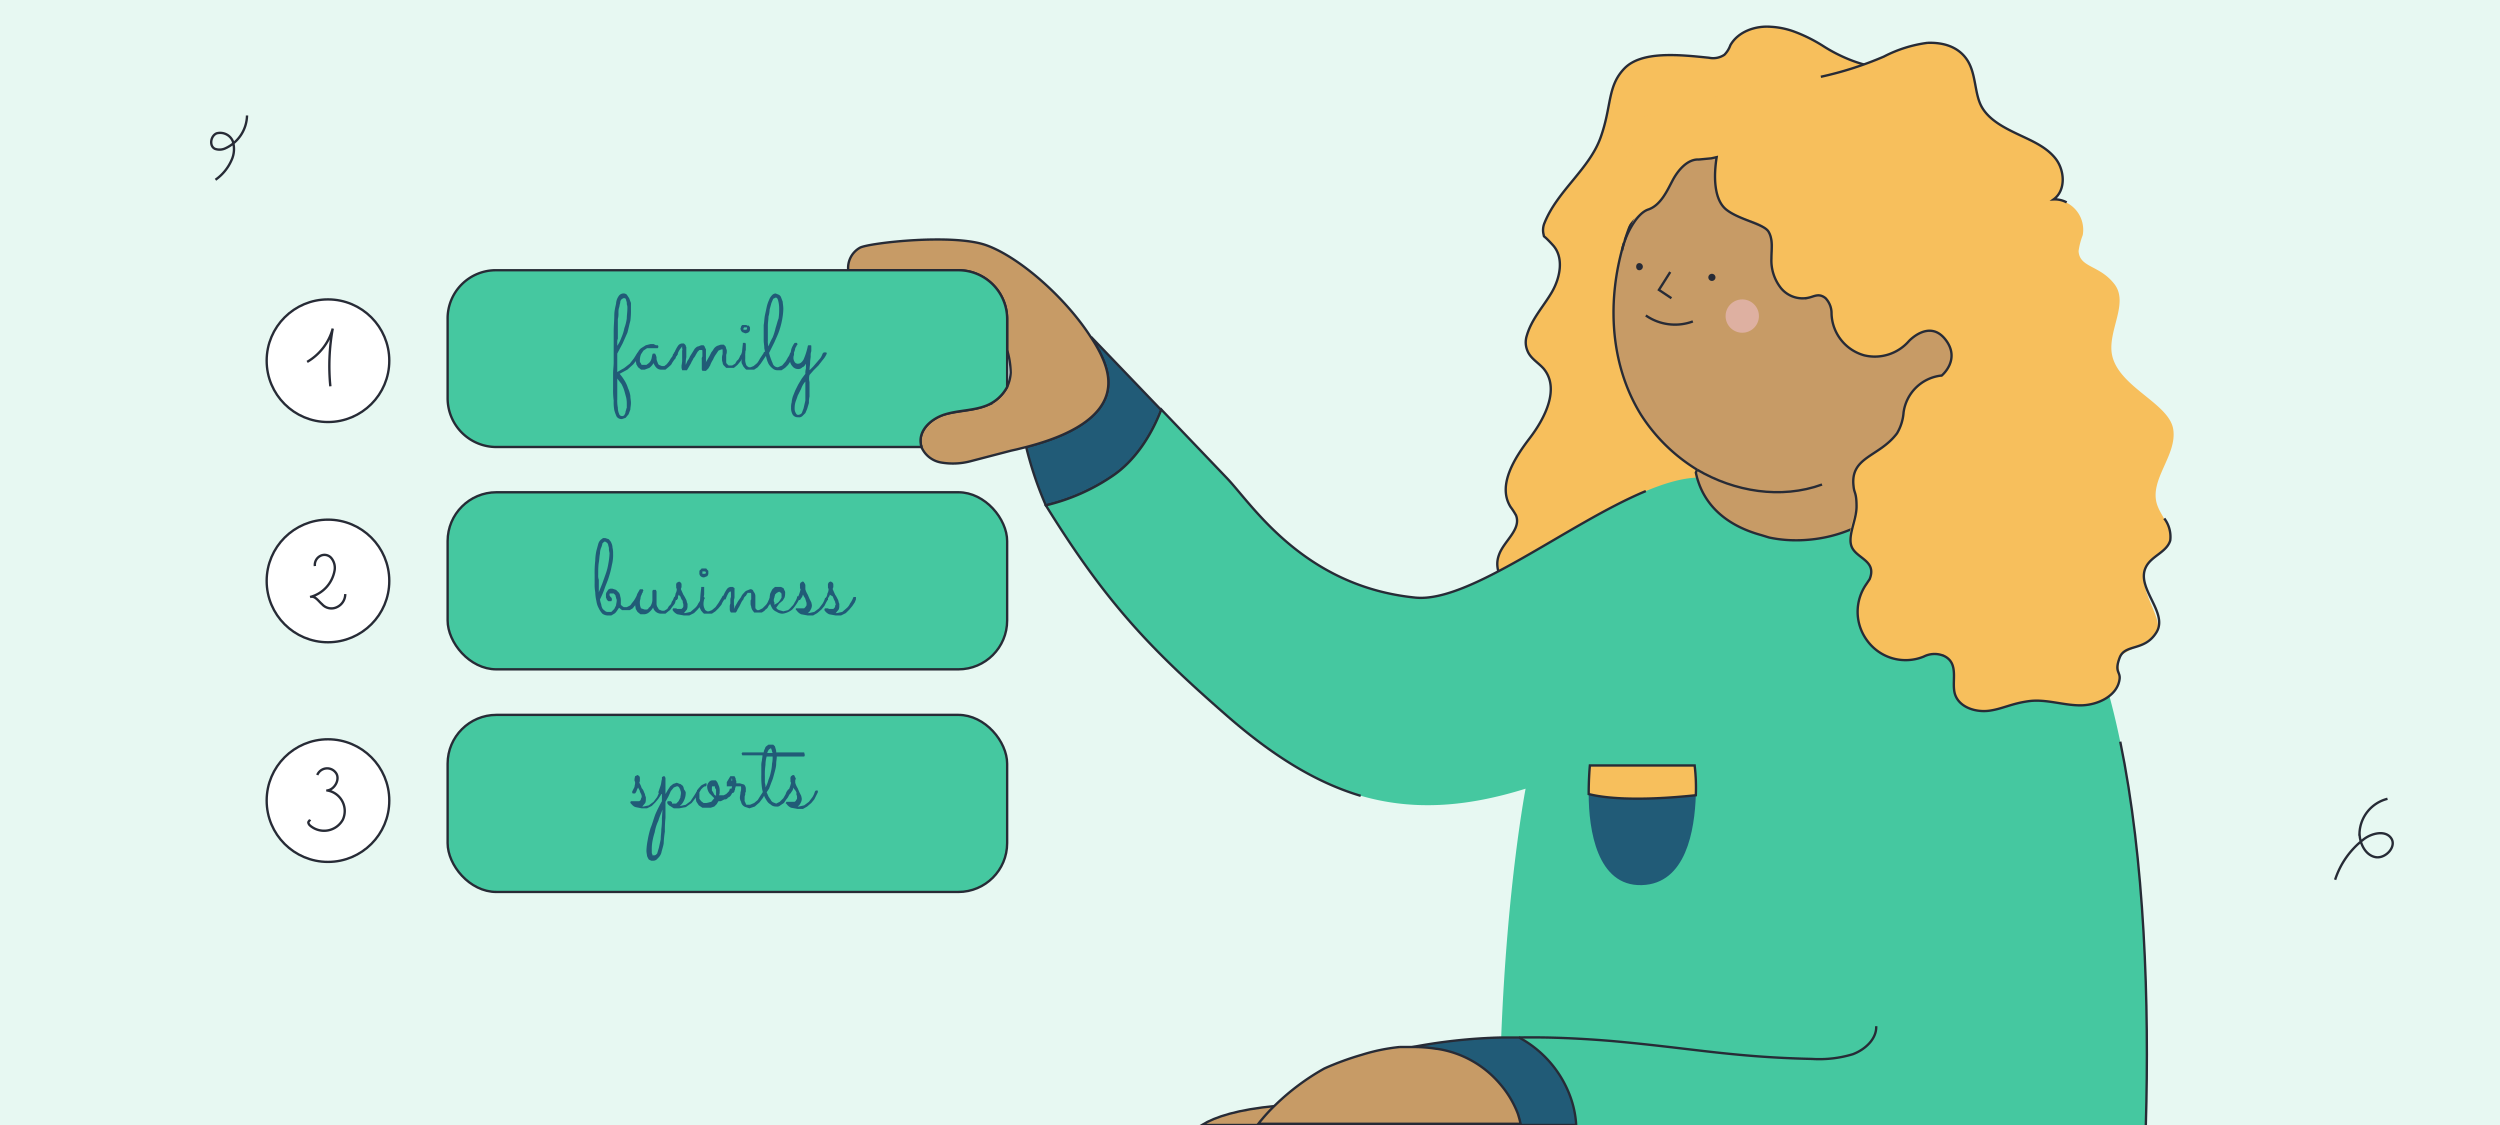
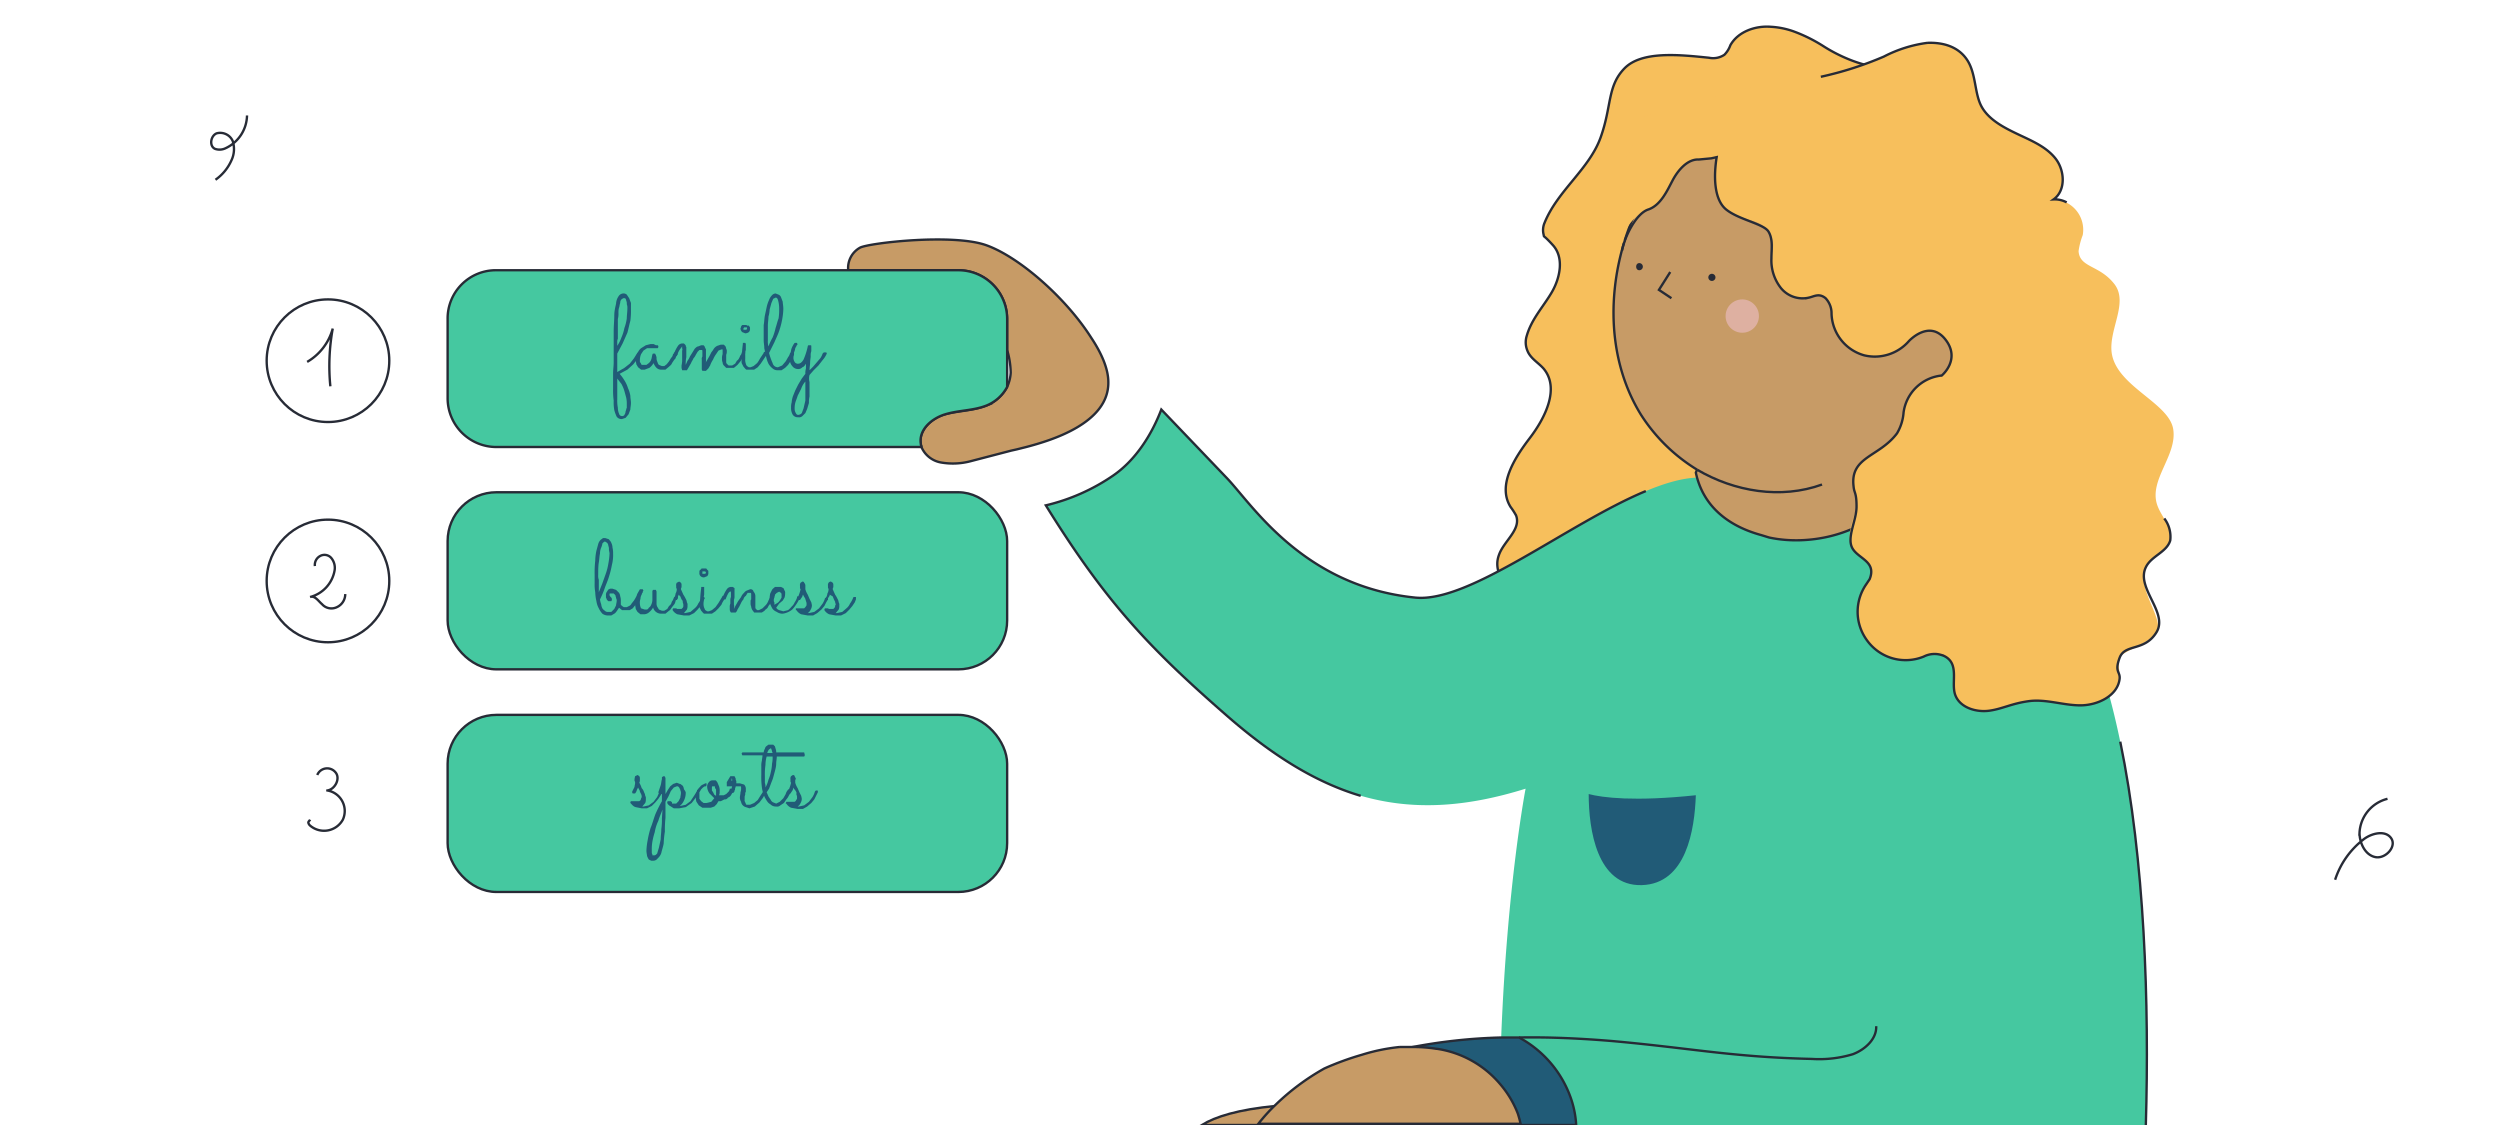
<svg xmlns="http://www.w3.org/2000/svg" data-name="Capa 1" id="Capa_1" viewBox="0 0 420 189">
  <defs>
    <style>.cls-1{fill:#e7f8f2;}.cls-2{fill:none;}.cls-11,.cls-12,.cls-2,.cls-3,.cls-4,.cls-5{stroke:#272b36;stroke-miterlimit:10;stroke-width:0.4px;}.cls-3,.cls-9{fill:#f7bf5c;}.cls-4{fill:#c79b66;}.cls-10,.cls-5{fill:#215b77;}.cls-11,.cls-6{fill:#45c8a0;}.cls-7{fill:#deb0a1;}.cls-8{fill:#272b36;}.cls-12{fill:#fff;}</style>
  </defs>
-   <rect class="cls-1" height="189" width="420" />
  <path class="cls-2" d="M392.3,147.8a14,14,0,0,1,4.8-6.8c1.3-1,3.6-1.6,4.6-.2s-.9,3.5-2.6,3.2-2.7-2.3-2.7-4.1a6.2,6.2,0,0,1,4.7-5.7" />
  <path class="cls-2" d="M41.5,19.4a6.2,6.2,0,0,1-3.6,5.5,2.3,2.3,0,0,1-1.8.1c-1-.5-.7-2.2.3-2.6a2.3,2.3,0,0,1,2.7,1.3,4.4,4.4,0,0,1-.2,3.2,7.9,7.9,0,0,1-2.7,3.3" />
  <path class="cls-3" d="M257.4,107.6c1-5.2-7.4-9.3-5.6-14.3.8-2.4,3.8-4.3,2.9-6.7a11,11,0,0,0-.9-1.4c-2.3-3.6.6-8.2,3.2-11.6s5.1-8.4,2.3-11.7c-.9-1-2.2-1.7-2.7-3a3.6,3.6,0,0,1-.1-2.5c.8-2.8,2.8-4.9,4.2-7.3s2.1-5.8.2-7.9-1.4-1.1-1.6-1.9a3.1,3.1,0,0,1,.2-1.9c2.2-5.4,7.5-9,9.4-14.3s1.1-8.6,4-11.6,9.3-2.3,14.2-1.8a3.4,3.4,0,0,0,2.6-.5,4.4,4.4,0,0,0,1-1.6c1.3-2.3,4.2-3.3,6.8-3.1a13.6,13.6,0,0,1,3.9.8,26,26,0,0,1,5,2.5c2.2,1.4,6.8,3.8,11.7,3.7,6.7-.2,27.1,70.8,27.1,70.8l-60.9,26.5Z" />
  <path class="cls-4" d="M157.3,55.7c-1.3.9-4.4,3.2-4.8,4.6s1.2,3,3,3,3.5-1.1,5.2-1.8,5.4-3,8.5-2.7l5.3.2-5.4-11.8-8.7,5Z" />
  <path class="cls-4" d="M168.3,56.4c-8.1-3.8-16.2,1.3-21.2,2.3a3.1,3.1,0,0,1-2.5-.2,2.8,2.8,0,0,1-.8-2.6c.5-3.4,6.2-6,11.5-7.2l5.6-3.2,10.6,6.3v3.8Z" />
-   <path class="cls-5" d="M187,79.9a33.7,33.7,0,0,1-11.3,5,59.5,59.5,0,0,1-3.3-9.8c4.2-1.1,13.9-4,13.8-10.9,0-2.2-1.1-4.8-2.9-7.5h.1l11.7,12.2C193.5,73,190.8,77.3,187,79.9Z" />
  <path class="cls-6" d="M255.5,189h105c.9-30.7-1.4-70.3-13.3-89.9C323.6,60,300.6,81.2,300.6,81.2l-13.8-.9c-12.7-1.5-37.2,21.2-49,20.1-19-1.9-27.6-15.9-31.8-20.2L195.1,68.8c-1.6,4.2-4.3,8.5-8.1,11.1a33.7,33.7,0,0,1-11.3,5c10.1,16.3,17.4,24,30.6,35.5,16.5,14.5,30.8,18.1,50,12.1,0,0-3.1,16-4.1,41.8-.1,2.5-.1,5.1-.2,7.8v.3c0,2.1-.1,4.3-.1,6.6h3.5" />
  <path class="cls-4" d="M186.2,64.2c.1,6.9-9.6,9.8-13.8,10.9l-1.6.4-.9.2L163,77.5a11.6,11.6,0,0,1-4.9.2,4.4,4.4,0,0,1-3.3-2.6c0-.2-.1-.3-.1-.5-.4-2.4,1.9-4.4,4.1-5s4.8-.6,7-1.5a6.8,6.8,0,0,0,3.4-3.1,6.5,6.5,0,0,0,.6-2.4,14.2,14.2,0,0,0-.6-3.8V53.6a8.2,8.2,0,0,0-8.3-8.2H142.5a3.9,3.9,0,0,1,2-3.8c1.6-.8,15.6-2.4,21.2-.4s13.4,8.9,17.6,15.5C185.1,59.4,186.2,62,186.2,64.2Z" />
  <path class="cls-2" d="M315.2,172.4c.1,2.1-1.8,3.9-3.9,4.7a19.5,19.5,0,0,1-6.9.8c-13.3-.3-20.2-1.8-33.5-3-4.8-.4-10.3-.7-15.7-.6" />
  <path class="cls-5" d="M255.5,189h9.3a16.5,16.5,0,0,0-1-4.8,18.5,18.5,0,0,0-8.6-9.9h-3a90.7,90.7,0,0,0-15.4,1.7l-1.8.4,2.4-.2a23.8,23.8,0,0,1,3.9.3h.1a16.7,16.7,0,0,1,10.6,5.9,16.9,16.9,0,0,1,3,5,9.4,9.4,0,0,1,.4,1.6" />
  <path class="cls-2" d="M274.7,35.2a5.3,5.3,0,0,1-2.5,1.6" />
  <path class="cls-2" d="M306.8,30a11.4,11.4,0,0,0,2.1-3.8" />
  <path class="cls-4" d="M315.7,85.4l-.3.9c-4.8,3.9-12.2,5.3-18.2,4l-1.3-.4c-5.5-1.5-9.8-4.8-11-10.5l.2-.5h0a29.3,29.3,0,0,1-9.4-9.2c-6.2-10-5.8-23.2-1-33.9v-.6a12.5,12.5,0,0,0,2.5-4.6c1.8-.4,2.9-5.1,4.7-6.7s2.2-.7,3.3-.7,2.4-.4,3.2-2.3c.9,2.4,2.9,3.2,4.8,1.9.4,4,3.3,5.6,5.5,3-.5,2.3.5,4.3,1.7,4.5s2.6-1,3.9-2.1c0,2,1.2,2.8,2.3,2.1s.6-.8.6-.5c.3,2.3,2.9,1.8,3.1,1.7-2,.6-2,4,0,4.5-.1.1-.1.3-.2.5a.3.3,0,0,1-.1.2,5.1,5.1,0,0,0-.3,1.7h0a8.2,8.2,0,0,0,.1,2.7h0a8.5,8.5,0,0,0,.9,2.2v.7c.4,2.7.7,5.3,1,8s4.3-3.2,6.2-3c-.5.7,2.6,5,3,5.7,13.9-12.4,10.9,10.5,10.9,10.6s-16.1,15.4-15.1,14.8c13.7-8.9-.4,2.5-.6,3.7A8.3,8.3,0,0,0,315.7,85.4Z" />
  <circle class="cls-7" cx="292.7" cy="53.1" r="2.8" />
  <path class="cls-2" d="M280.6,45.7l-1.9,3,2.1,1.4" />
  <path class="cls-8" d="M275.4,45.4a.6.6,0,0,0,0-1.2c-.7,0-.7,1.2,0,1.2Z" />
  <path class="cls-8" d="M287.6,47.2a.6.6,0,0,0,0-1.2.6.6,0,1,0,0,1.2Z" />
-   <path class="cls-2" d="M276.5,53a8.6,8.6,0,0,0,7.9,1" />
  <path class="cls-2" d="M285.1,78.9c6.3,3.7,14.1,5,21,2.5" />
  <path class="cls-4" d="M221.5,185.4l5,3.6H201.9c2.3-1.4,6.1-2.6,12.4-3.2Z" />
  <path class="cls-4" d="M255.5,189a18,18,0,0,0-.5-1.9,16.9,16.9,0,0,0-3-5,17.2,17.2,0,0,0-10.6-5.9h-.1a23.8,23.8,0,0,0-3.9-.3h-2.3a32.2,32.2,0,0,0-6.3,1.3,48.8,48.8,0,0,0-6.3,2.3,39.4,39.4,0,0,0-8.2,6.1h0a29.9,29.9,0,0,0-2.9,3.2h44" />
  <path class="cls-9" d="M326.2,63.1a7.4,7.4,0,0,0-6.4,6.2,8,8,0,0,1-1.1,3.5c-3,4-7.9,3.9-7.3,8.9.1,1.2.6,2.2.5,3.4s-2,4.9-.7,7,4,2.2,2.9,5.1a3.3,3.3,0,0,1-.6,1,8.1,8.1,0,0,0,.1,9.3,8,8,0,0,0,9.7,2.7,3.8,3.8,0,0,1,3.3,0c2.7,1.3,1.1,4.4,1.9,6.6s3.5,2.9,5.7,2.6,4.3-1.4,6.6-1.6,5.8.6,8.7.7,6.3-1.6,6.6-4.5c.1-1.2-.4-2.4,0-3.5s4.8-2.2,6.2-4.3-3.5-7.4-1.8-10.9c.9-1.9,3.5-2.5,4.1-4.5s-1.5-3.9-2.2-6c-1.4-4.2,3.4-8.3,2.7-12.7s-9.3-7.1-10.3-12.6c-.7-4,2.9-8.6.4-11.8s-5.8-2.7-6-5.5a11.9,11.9,0,0,1,.7-2.7,5.1,5.1,0,0,0-4.9-6c2.1-1.5,1.9-4.9.3-6.9s-4.1-3-6.4-4.1-4.8-2.4-6-4.6-.9-5.5-2.4-7.8-4.1-3-6.7-2.9a22.1,22.1,0,0,0-7.3,2.3A58,58,0,0,1,299.4,14c-8.7.7-23.2,5.7-23.2,5.7L269,36.4l4,4.2c.2.1-.1.4-.3.3s-.1-.4-.1-.7a7.2,7.2,0,0,1,4.3-5c2.1-.7,3.1-3,4.1-4.9s2.8-3.9,4.9-3.5l2.5-.4c-.5,3.1-.8,6.8,1.6,8.8s5.7,1.4,7.1,3.7.5,3,.5,4.5a7.5,7.5,0,0,0,1.6,5,4.7,4.7,0,0,0,4.7,1.6c.9-.2,1.7-.8,2.8.1a3.1,3.1,0,0,1,1,2.5,7.5,7.5,0,0,0,5.5,7.1,7.6,7.6,0,0,0,7.5-2.4s3.4-3.8,6.1-.3-.6,6.1-.6,6.1Z" />
  <path class="cls-2" d="M347.2,34a4.2,4.2,0,0,0-2.2-.5c2.1-1.5,1.9-4.9.3-6.9s-4.1-3-6.4-4.1-4.8-2.4-6-4.6-.9-5.5-2.4-7.8-4.1-3-6.7-2.9a22.1,22.1,0,0,0-7.3,2.3,57.8,57.8,0,0,1-10.6,3.4" />
  <path class="cls-2" d="M363.6,87.1a5.1,5.1,0,0,1,1,3.7c-.6,2-3.2,2.6-4.1,4.5-1.7,3.5,3.8,7.6,1.8,10.9s-5.3,1.9-6.2,4.3.1,2.3,0,3.5c-.3,2.9-3.7,4.5-6.6,4.5s-5.8-1.1-8.7-.7-4.4,1.3-6.6,1.6-4.9-.5-5.7-2.6.8-5.3-1.9-6.6a4,4,0,0,0-3.4.1,8,8,0,0,1-9.6-2.8,8.1,8.1,0,0,1-.1-9.3l.6-.9c1.2-3-1.9-3.4-2.9-5.2s.7-4.6.7-7-.4-2.2-.5-3.4c-.6-5,4.3-4.9,7.3-8.9a8,8,0,0,0,1.1-3.5,7.2,7.2,0,0,1,6.3-6.2h.1s3.3-2.7.6-6.1-6.1.3-6.1.3a7.6,7.6,0,0,1-7.5,2.4,7.5,7.5,0,0,1-5.5-7,3.7,3.7,0,0,0-1-2.6c-1.1-.9-1.9-.3-2.8-.1a4.7,4.7,0,0,1-4.7-1.6,7.5,7.5,0,0,1-1.6-5c0-1.5.3-3.2-.5-4.5s-5-2-7.1-3.7-2.1-5.7-1.6-8.8l-.9.2-2.1.2c-1.9-.1-3.5,1.8-4.4,3.5s-2,4.2-4.1,4.9-4,4.7-4.4,6.9" />
  <line class="cls-2" x1="255.5" x2="255.4" y1="189" y2="189" />
  <path class="cls-2" d="M276.5,82.5c-13,5.4-29.6,18.8-38.7,17.9-19-1.9-27.6-15.9-31.8-20.2L195.1,68.8c-1.6,4.2-4.3,8.5-8.1,11.1a33.7,33.7,0,0,1-11.3,5c10.1,16.3,17.4,24,30.6,35.5,7.7,6.7,14.9,11.1,22.3,13.3" />
  <path class="cls-2" d="M360.5,189c.6-20.4-.2-44.6-4.3-64.4" />
  <path class="cls-10" d="M284.9,133.6c-.2,5.8-1.6,14.9-9.1,15.1s-8.9-9.3-8.9-15.3C269.2,134,274.5,134.7,284.9,133.6Z" />
-   <path class="cls-3" d="M284.9,133.6c-10.4,1.1-15.7.4-18-.2,0-2.8.2-4.8.2-4.8h17.6A31.5,31.5,0,0,1,284.9,133.6Z" />
  <path class="cls-11" d="M169.2,53.6V65a6.8,6.8,0,0,1-3.4,3.1c-2.2.9-4.7.8-7,1.5s-4.5,2.6-4.1,5c0,.2.1.3.1.5H83.4a8.2,8.2,0,0,1-8.2-8.2V53.6a8.1,8.1,0,0,1,8.2-8.2h77.5A8.2,8.2,0,0,1,169.2,53.6Z" />
  <rect class="cls-11" height="29.75" rx="8.2" width="94" x="75.2" y="82.7" />
  <rect class="cls-11" height="29.75" rx="8.2" width="94" x="75.2" y="120.1" />
  <circle class="cls-12" cx="55.1" cy="60.6" r="10.3" />
  <circle class="cls-12" cx="55.1" cy="97.6" r="10.3" />
-   <circle class="cls-12" cx="55.1" cy="134.5" r="10.3" />
  <path class="cls-2" d="M51.6,60.8a9.3,9.3,0,0,0,4.3-5.6,34.9,34.9,0,0,0-.4,9.7" />
  <path class="cls-2" d="M52.9,95.1a1.7,1.7,0,0,1,.9-1.7,1.5,1.5,0,0,1,1.9.4,2.6,2.6,0,0,1,.5,2.1,5.6,5.6,0,0,1-4.1,4.4c.8-.3,1.4.7,2,1.2a2.1,2.1,0,0,0,2.5.5A2.4,2.4,0,0,0,58,99.8" />
  <path class="cls-2" d="M53.3,130.2a1.8,1.8,0,0,1,3.1-.4c.8,1-.1,2.8-1.4,3a3.5,3.5,0,0,1,2.6,4.9,3.6,3.6,0,0,1-5.5,1,.9.9,0,0,1-.3-.5c0-.2.2-.3.3-.5" />
  <path class="cls-10" d="M103.7,62.5l1.2-.7.9-.7.7-.9.5-.8c.1-.2.2-.2.3-.2h.2c.1.1.1.1.1.2h0a4.1,4.1,0,0,1-.5.9l-.7.9-1,.9-1.3.7a7.6,7.6,0,0,1,.8,1.1,5.2,5.2,0,0,1,.6,1.3,5,5,0,0,1,.4,1.3c0,.4.1.8.1,1.2s-.1.8-.1,1.1l-.3.8-.5.6-.6.2a1,1,0,0,1-.9-.4,6.6,6.6,0,0,1-.4-1.1,7.6,7.6,0,0,1-.1-1.6,12.7,12.7,0,0,1-.1-2V62.7c0-.6.1-1.2.1-1.8V55.7c0-1,.1-1.9.1-2.7s.2-1.5.3-2a2.4,2.4,0,0,1,.4-1.2,1,1,0,0,1,.8-.5.8.8,0,0,1,.6.2l.4.6.3.8v1a12.7,12.7,0,0,1-.1,2c-.2.7-.3,1.3-.5,2l-.8,1.8-.9,1.7v3.1Zm0,1.1v3.5a6.1,6.1,0,0,0,.1,1.4,2.5,2.5,0,0,0,.2,1,.5.5,0,0,0,.5.4.4.4,0,0,0,.4-.2,1.1,1.1,0,0,0,.2-.6c.1-.2.1-.4.2-.6v-.6a4.5,4.5,0,0,0-.1-1.1l-.3-1.1a6.1,6.1,0,0,0-.5-1.2Zm0-5.5a6.1,6.1,0,0,0,.7-1.4,7.5,7.5,0,0,0,.5-1.6,7.5,7.5,0,0,0,.4-1.6c0-.5.1-1.1.1-1.7a1.7,1.7,0,0,0-.1-.7,1.1,1.1,0,0,0-.1-.6.5.5,0,0,0-.2-.4h-.3l-.3.2a.8.8,0,0,0-.2.6c-.1.2-.1.5-.2.8s-.1.6-.1.9a3.4,3.4,0,0,1-.1,1v3.3a1.3,1.3,0,0,0-.1.6Z" />
  <path class="cls-10" d="M113.8,59.6l-.2.3c-.1.2-.1.4-.3.5l-.4.6c-.1.3-.3.4-.5.6l-.6.5h-.7a1.1,1.1,0,0,1-.8-.3,2.2,2.2,0,0,1-.5-.8,2.7,2.7,0,0,1-.7.8l-.8.3h-.6l-.5-.4-.3-.5c0-.2-.1-.4-.1-.6a2.1,2.1,0,0,1,.3-1.2,1.8,1.8,0,0,1,.6-.9l.8-.5.8-.2h.5l.4.2h.3a.3.3,0,0,1,.1.2.4.4,0,0,1-.1.3h-1.8l-.6.4-.4.6a2.9,2.9,0,0,0-.2.9v.4l.2.3a.2.2,0,0,0,.2.2h.7l.4-.3a1.3,1.3,0,0,0,.4-.6c.1-.2.1-.5.2-.8a.3.3,0,0,1,.1-.2h.2c.1,0,.2,0,.2.1s.1.1.1.2.1.2.1.4a1.3,1.3,0,0,0,.1.6c.1.2.1.4.3.6l.5.2h.4l.4-.3.4-.5.3-.5.3-.4a.5.5,0,0,1,.2-.4c0-.1,0-.1.1-.2h.4c.1.1.1.1.1.2Z" />
  <path class="cls-10" d="M115.2,61.3l.3-.7a2.5,2.5,0,0,0,.4-.7l.5-.8.3-.5c.2-.2.4-.4.6-.4l.5-.2h.4c.1.1.2.2.2.3l.2.4v1.8a.7.7,0,0,1-.1.5l.3-.5.4-.7.3-.6.3-.4a1.5,1.5,0,0,1,.7-.7l.6-.2h.5l.3.3c0,.1.1.2.1.4a.6.6,0,0,1,.1.4,1.3,1.3,0,0,1-.1.6v1.1c0,.2,0,.3.1.4s.1.1.2.2.1.1.3.1h.4l.5-.3.3-.5a1,1,0,0,0,.4-.5c.1-.1.1-.3.2-.4s.2-.3.2-.4.1-.1.1-.2h.4c.1.1.1.1.1.2h0c0,.1-.1.2-.1.3l-.3.5-.4.6-.5.6-.6.5H122l-.4-.4a.8.8,0,0,1-.2-.5,1.3,1.3,0,0,1-.1-.6,1.9,1.9,0,0,1,.1-.8V58.7h-.2l-.5.2-.4.6a4.1,4.1,0,0,0-.5.9,4.7,4.7,0,0,0-.5,1l-.3.5-.2.2-.2.2H118a.6.6,0,0,1-.1-.4V60.4a.7.7,0,0,1,.1-.5v-.8c0-.2,0-.3-.1-.3h-.4l-.3.3-.3.5a2.1,2.1,0,0,1-.4.6c-.1.3-.3.5-.4.8l-.4.7-.3.5h-.8c0-.1-.1-.3-.1-.4v-.4a5.6,5.6,0,0,0,.1-.7V58.9c.1-.2,0-.3,0-.4v-.3l-.3.4a3,3,0,0,0-.5,1c-.1.1-.1.2-.2.2h-.4a.3.3,0,0,1-.1-.2.1.1,0,0,1,.1-.1,6,6,0,0,1,.7-1.4.9.9,0,0,1,.7-.4h.3l.3.3a.4.4,0,0,0,.1.3V60A5.7,5.7,0,0,0,115.2,61.3Z" />
  <path class="cls-10" d="M126,55.2a.7.7,0,0,1-.2.6,1.1,1.1,0,0,1-.6.2l-.5-.2a.9.9,0,0,1-.3-.6c0-.1.1-.2.1-.3s.1-.2.2-.3h.5c.1,0,.3,0,.3.1h.3l.2.3Zm-1.4,5.1a22.9,22.9,0,0,1,.2-2.5v-.2h.4a.4.4,0,0,1,.1.3v.9a1.9,1.9,0,0,0-.1.8v.7a1.9,1.9,0,0,0,.1.8.8.8,0,0,0,.2.4l.3.2h.3l.5-.2.6-.5a5.6,5.6,0,0,0,.5-.8l.6-.9c0-.1,0-.1.1-.2h.4c.1,0,.1.1.1.2v.2l-.3.4-.4.6-.4.6-.5.6-.6.4h-1.3c-.2-.1-.3-.3-.5-.5l-.3-.6A2.8,2.8,0,0,1,124.6,60.3Zm.9-5.1V55H125c0,.1-.1.1-.1.2v.2h.5Z" />
  <path class="cls-10" d="M133.3,59.7l-.2.4-.3.6-.4.6-.5.5-.6.4h-.6a1.2,1.2,0,0,1-.9-.3,2.7,2.7,0,0,1-.7-.8,5.6,5.6,0,0,1-.4-1.2l-.3-1.4c0-.5-.1-.9-.1-1.3V54.6c.1-.5.1-1.1.2-1.6l.3-1.4a5.6,5.6,0,0,1,.4-1.2,2.2,2.2,0,0,1,.5-.8.9.9,0,0,1,.6-.3l.5.2a.8.8,0,0,1,.4.4l.3.8c0,.3.1.7.1,1.2a11,11,0,0,1-.2,1.8,13.3,13.3,0,0,1-.5,1.9c-.2.6-.5,1.2-.8,1.9l-.9,1.8a10.7,10.7,0,0,0,.6,1.7.9.9,0,0,0,.9.7l.7-.3.6-.7.4-.7a1.5,1.5,0,0,0,.3-.6l.2-.2h.4a.3.3,0,0,1,.1.2C133.4,59.6,133.4,59.6,133.3,59.7ZM129,56.1v1.1a3.1,3.1,0,0,0,.1,1,10.1,10.1,0,0,1,.7-1.5,9.8,9.8,0,0,0,.5-1.6c.2-.6.3-1.1.5-1.6a9.2,9.2,0,0,0,.1-1.6,4.9,4.9,0,0,0-.2-1.5c-.1-.3-.2-.4-.4-.4l-.4.2-.3.7-.3,1.1a5,5,0,0,1-.2,1.2c0,.5-.1,1-.1,1.5Z" />
  <path class="cls-10" d="M136,62.2l.6-.6.6-.7.6-.7a3,3,0,0,0,.4-.8l.2-.2h.4a.3.3,0,0,1,.1.2h0a4.1,4.1,0,0,1-.7,1.1l-.7.9-.8.8-.7.8a2.4,2.4,0,0,0,0,1.2v2.4a4.5,4.5,0,0,0-.1,1.1l-.3,1-.3.7-.5.5a.8.8,0,0,1-.7.2,1,1,0,0,1-.9-.4,2.1,2.1,0,0,1-.3-1.2,2.8,2.8,0,0,1,.1-.9,4.4,4.4,0,0,1,.2-1l.4-1,.5-1,.6-1,.6-.8a2.8,2.8,0,0,1,.1-.9v-.8c-.2.3-.3.5-.6.6a.9.9,0,0,1-.7.3,1.2,1.2,0,0,1-1-.5,1.6,1.6,0,0,1-.4-1.2,3.1,3.1,0,0,1,.1-1c.1-.3.1-.6.2-.8a3.3,3.3,0,0,1,.3-.6.1.1,0,0,1,.1-.1.2.2,0,0,1,.2-.2h.3c0,.1.1.2.1.3h-.1a.3.3,0,0,1-.1.2c0,.1-.1.2-.2.4a2.5,2.5,0,0,1-.2.7c0,.3-.1.6-.1.9a1.2,1.2,0,0,0,.2.7.6.6,0,0,0,.6.3c.3,0,.6-.2.9-.7a11.5,11.5,0,0,0,.7-2.2.3.3,0,0,1,.1-.2h.4c.1,0,.1.1.1.2V59a1.9,1.9,0,0,0-.1.8c0,.3-.1.7-.1,1.1S136,61.7,136,62.2Zm-.7,1.9a3.5,3.5,0,0,0-.7,1.2l-.6,1.2c-.1.4-.3.8-.4,1.2s-.1.7-.1,1a1.4,1.4,0,0,0,.2.7c.1.2.2.3.4.3a.9.9,0,0,0,.6-.3l.3-.8.3-1.3V64.1Z" />
  <path class="cls-10" d="M107.4,100.7a.3.3,0,0,0-.1.2l-.2.4-.4.4-.4.5-.5.3h-1.3l-.5-.4-.4.6c-.1.1-.2.3-.4.4l-.5.3h-.6a1.6,1.6,0,0,1-.9-.3,3.5,3.5,0,0,1-.6-.9,3.4,3.4,0,0,1-.4-1.2,7.7,7.7,0,0,1-.2-1.5,7.6,7.6,0,0,1-.1-1.5V96.6a17.7,17.7,0,0,1,.1-2.4,8.8,8.8,0,0,1,.2-1.7l.3-1.1a1.6,1.6,0,0,1,.4-.7l.4-.3h.4l.6.2c.1.2.3.3.4.6a1.9,1.9,0,0,1,.2.8A3.7,3.7,0,0,1,103,93a6.5,6.5,0,0,1-.2,1.9,14.6,14.6,0,0,1-.5,2c-.2.7-.5,1.3-.7,1.9s-.5,1.3-.8,1.9a3.1,3.1,0,0,0,.2.8,1.9,1.9,0,0,0,.2.7c.1.2.3.3.4.4a.7.7,0,0,0,.6.2h.5l.5-.5.3-.6c0-.2.1-.5.1-.7a.7.7,0,0,0-.1-.5c0-.2-.1-.3-.1-.5l-.3-.3h-.6a.1.1,0,0,0-.1.1v.2h0c0,.1.1.1.1.2l.2.2a.5.5,0,0,1,0,.6h-.5l-.2-.2c-.1-.1-.1-.3-.2-.4V100a.9.9,0,0,1,.1-.5l.2-.3c.1-.2.2-.2.4-.3h.4l.6.2.5.5a1.4,1.4,0,0,1,.2.6,2.2,2.2,0,0,1,.1.8v.6l.2.2.3.2h.5l.4-.2a.8.8,0,0,0,.4-.4l.4-.5.3-.5c0-.1.1-.1.1-.2h.4v.4Zm-6.8-1.2.6-1.5.6-1.7a9.4,9.4,0,0,0,.4-1.6,11.1,11.1,0,0,0,.2-1.7c0-.2-.1-.5-.1-.7a1.3,1.3,0,0,0-.1-.6.8.8,0,0,0-.2-.5l-.3-.2h-.2l-.3.3a2.5,2.5,0,0,1-.2.7,2.5,2.5,0,0,0-.2,1c-.1.4-.1.9-.2,1.5s-.1,1.3-.1,2.1a1.9,1.9,0,0,0,.1.8v2Z" />
  <path class="cls-10" d="M109.7,102.1a2.7,2.7,0,0,1-.7.8,1.3,1.3,0,0,1-.8.3h-.6l-.5-.4-.3-.5c0-.2-.1-.5-.1-.7a3.6,3.6,0,0,1,.2-1.1,1.9,1.9,0,0,1,.2-.8l.4-.7h.5c0,.1.1.2.1.3H108v.2a.8.8,0,0,0-.2.4,1.4,1.4,0,0,0-.2.7,1.9,1.9,0,0,0-.1.8,1.9,1.9,0,0,0,.2.8l.6.2h.3c.2,0,.3-.1.4-.3a1,1,0,0,0,.4-.5,1.9,1.9,0,0,0,.2-.8V99.3c0-.1.1-.1.1-.2h.5c0,.1.1.2.1.3v1.9a1.3,1.3,0,0,0,.1.6l.3.5.5.2h.4l.5-.3.3-.5a1,1,0,0,0,.4-.5.8.8,0,0,1,.2-.4l.2-.4c0-.1,0-.1.1-.2h.4v.4l-.2.2a1.4,1.4,0,0,1-.2.6l-.4.5c-.2.3-.3.5-.5.6l-.6.5h-.7a1.4,1.4,0,0,1-1.4-1.1Z" />
  <path class="cls-10" d="M114,99.9a.5.5,0,0,1-.1.3v.3l-.2.3h-.5v-.3h0a1.6,1.6,0,0,0,.3-.8,1.4,1.4,0,0,0,.2-.7c0-.1-.1-.2-.1-.3v-.3a.7.7,0,0,1,.1-.5l.4-.2.3.2a.6.6,0,0,1,.1.4v.3c0,.1-.1.2-.1.4l.4.9a4.3,4.3,0,0,1,.4.7,1.4,1.4,0,0,1,.2.6.7.7,0,0,1,.1.5,1.5,1.5,0,0,1-.1.7l-.5.6h.2l.9-.2.7-.6a2.1,2.1,0,0,0,.6-.8,4.1,4.1,0,0,0,.5-.9c.1-.1.1-.2.2-.2h.3c0,.1.1.1.1.2s-.1.1-.1.2l-.2.5-.4.6-.5.6-.6.6-.8.4h-.9l-1.1-.2a1.8,1.8,0,0,1-.8-.7h0a.4.4,0,0,1,.1-.3h.5a.1.1,0,0,1,.1.1h.8l.2-.2a.4.4,0,0,0,.1-.3v-.2c0-.2-.1-.3-.1-.5s-.1-.3-.2-.4l-.2-.5Z" />
  <path class="cls-10" d="M119,96.2a.7.7,0,0,1-.2.6l-.5.2a.8.8,0,0,1-.6-.2.7.7,0,0,1-.2-.6v-.3c.1-.1.1-.2.2-.2s.1-.2.2-.2h.7c.1,0,.1.1.2.2s.1.1.2.2Zm-1.4,5.2a22.8,22.8,0,0,1,.2-2.6v-.2h.5v1.2c0,.2-.1.5-.1.8v.7a1.9,1.9,0,0,0,.1.8c.1.2.1.3.2.4l.3.2h.3l.5-.2.6-.5.5-.7.6-1c0-.1.1-.1.1-.2h.4v.4l-.3.5a3.3,3.3,0,0,0-.3.6l-.5.6-.5.5-.6.4h-1.3c-.2-.1-.3-.3-.5-.5l-.3-.6C117.7,101.9,117.6,101.6,117.6,101.4Zm1-5.2c0-.1-.1-.1-.1-.2H118v.4h.5Z" />
  <path class="cls-10" d="M123.3,102.3l.3-.6.4-.7.5-.7a1.8,1.8,0,0,1,.5-.7,1,1,0,0,1,.5-.4l.5-.2a.5.5,0,0,1,.6.4,1.1,1.1,0,0,1,.3.8v1.7c0,.2,0,.3.1.4s.1.1.2.2h.3l.6-.3.6-.6a2.5,2.5,0,0,0,.4-.7l.3-.6.2-.2h.4v.4c-.1,0-.1.1-.2.2s-.1.4-.3.5a2.1,2.1,0,0,1-.4.6,1,1,0,0,1-.5.6c-.1.2-.3.3-.6.5h-1.3l-.3-.4a1.4,1.4,0,0,1-.2-.6,1.3,1.3,0,0,1-.1-.6v-.3a.4.4,0,0,1,.1-.3v-.7c0-.2,0-.4-.1-.4h-.5l-.3.5a.9.9,0,0,0-.4.6,2.1,2.1,0,0,0-.4.6l-.3.6-.3.5a1.1,1.1,0,0,1-.3.5h-.8a.8.8,0,0,1-.2-.5V102a1.3,1.3,0,0,1,.1-.6v-.5a1.3,1.3,0,0,1,.1-.6v-.8a.3.3,0,0,1-.1-.2l-.3.3a6.1,6.1,0,0,0-.5,1.1h-.6v-.3h.1a6,6,0,0,1,.7-1.4.9.9,0,0,1,.7-.4h.3l.3.2v1.3a1.7,1.7,0,0,1-.1.7v.8C123.4,101.9,123.3,102.1,123.3,102.3Z" />
  <path class="cls-10" d="M130.4,102.1a1,1,0,0,0,.5.4l.7.2.8-.2a3.4,3.4,0,0,0,.6-.6,1.8,1.8,0,0,0,.5-.7,3,3,0,0,0,.4-.8v-.2h.5c0,.1.1.1.1.2h-.1a7.7,7.7,0,0,1-1.3,2,3.3,3.3,0,0,1-1.6.7,1.7,1.7,0,0,1-1-.3,1.8,1.8,0,0,1-.7-.5,5.9,5.9,0,0,1-.4-.8,4.1,4.1,0,0,1,0-1.8l.3-.6c.1-.2.3-.3.5-.5h1l.4.2c.1.1.1.2.2.4a.7.7,0,0,1,.1.5,2,2,0,0,1-.1.7l-.3.5-.6.5Zm-.3-.5.5-.3c.2-.1.3-.3.4-.4l.3-.5V100c0-.2,0-.3-.1-.4l-.3-.2-.4.2-.3.3c0,.2-.1.3-.1.5a.9.9,0,0,0-.1.5.4.4,0,0,0,.1.3Z" />
  <path class="cls-10" d="M134.9,99.9a1,1,0,0,0-.1.3l-.2.3-.2.3H134a.4.4,0,0,1-.1-.3h.1l.3-.8a6.4,6.4,0,0,0,.2-.7.4.4,0,0,1-.1-.3v-.3a.7.7,0,0,1,.1-.5l.3-.2c.2,0,.3.1.3.2a.8.8,0,0,1,.2.4v.7a3.6,3.6,0,0,0,.4.9l.3.7.3.6a4.3,4.3,0,0,1,.1.5,1.4,1.4,0,0,1-.2.7,1.3,1.3,0,0,1-.5.6h.2l.9-.2.8-.6.6-.8a3.6,3.6,0,0,0,.4-.9l.3-.2h.2v.4l-.3.5-.3.6-.5.6-.7.6-.7.4h-.9l-1.1-.2a1.8,1.8,0,0,1-.8-.7h-.1v-.3h1.4l.2-.2.2-.3v-.2a.9.9,0,0,0-.1-.5c0-.1-.1-.3-.1-.4l-.3-.5C135,100.2,135,100,134.9,99.9Z" />
  <path class="cls-10" d="M139.4,99.9a.5.5,0,0,1-.1.3l-.2.3v.3h-.5v-.3h.1a1.6,1.6,0,0,0,.3-.8,1.4,1.4,0,0,0,.2-.7c0-.1-.1-.2-.1-.3v-.3a.7.7,0,0,1,.1-.5.5.5,0,0,1,.4-.2l.3.2a.6.6,0,0,1,.1.4v.3c0,.1-.1.2-.1.4l.4.9a4.3,4.3,0,0,1,.4.7,1.4,1.4,0,0,1,.2.6.7.7,0,0,1,.1.5,1.5,1.5,0,0,1-.1.7l-.5.6h.2l.9-.2.7-.6a2.1,2.1,0,0,0,.6-.8,4.1,4.1,0,0,0,.5-.9.2.2,0,0,1,.2-.2h.3v.4l-.2.5-.4.6-.5.6-.6.6-.8.4h-.9l-1.1-.2a1.8,1.8,0,0,1-.8-.7h0a.4.4,0,0,1,.1-.3h.5a.1.1,0,0,1,.1.1h.8l.2-.2a.4.4,0,0,0,.1-.3.3.3,0,0,1,.1-.2c0-.2-.1-.3-.1-.5l-.2-.4-.2-.5Z" />
  <path class="cls-10" d="M107.2,132.3l-.2.4c0,.1-.1.2-.1.3l-.2.3h-.4a.4.4,0,0,1-.1-.3h0l.4-.8c0-.2.1-.4.1-.7a.4.4,0,0,0-.1-.3v-.3a4.3,4.3,0,0,1,.1-.5l.4-.2.3.2a.6.6,0,0,1,.1.4v.3a.8.8,0,0,1-.1.4,3.6,3.6,0,0,1,.4.9,1.6,1.6,0,0,1,.4.7,1.4,1.4,0,0,1,.2.6.7.7,0,0,1,.1.5,1.5,1.5,0,0,1-.1.7l-.5.6h.2l.9-.2.8-.6.6-.8.4-.9c.1-.2.1-.2.3-.2h.2v.2h-.1a1.4,1.4,0,0,1-.2.6l-.4.6-.5.6-.6.6-.8.4h-.9l-1-.2c-.4-.1-.6-.4-.9-.7h0a.4.4,0,0,1,.1-.3h1.4c.1-.1.2-.1.2-.2a.4.4,0,0,0,.1-.3.3.3,0,0,0,.1-.2.9.9,0,0,0-.1-.5l-.2-.4c0-.2-.1-.3-.2-.5A.8.8,0,0,1,107.2,132.3Z" />
  <path class="cls-10" d="M115.2,133.1a2.9,2.9,0,0,1-.3,1.4,2.2,2.2,0,0,1-.7.9h.1l.9-.2.8-.6.6-.9.5-.8v-.2h.4v.2h0l-.6,1.1-.7.9-1,.7-1.1.2h-.9l-.8-.5-.2-.2V135h-.1v-.2c0-.1,0-.1.1-.2h.5l.2.2v.2h.7l.4-.4.3-.6c0-.2.1-.5.1-.8s-.1-.3-.1-.5l-.2-.4-.2-.2h-.2l-.5.2-.5.6-.4.9-.5.9v2.7a18.5,18.5,0,0,0-.1,2.3,16.8,16.8,0,0,0-.2,2c-.1.6-.3,1.1-.4,1.6a2,2,0,0,1-.6.9.9.9,0,0,1-.8.4h-.3l-.4-.2a3.3,3.3,0,0,1-.3-.6c0-.2-.1-.5-.1-.9a11.1,11.1,0,0,1,.2-1.7,16,16,0,0,1,.5-2.1c.3-.7.5-1.5.8-2.3a22.6,22.6,0,0,1,1.1-2.2v-1.2h-.3c-.1,0-.2,0-.2-.1s-.1-.1-.1-.2h0l.3-.9a3.1,3.1,0,0,0,.2-.8,4.3,4.3,0,0,1,.1-.5v-.2c0-.1,0-.2.1-.2s.1-.1.2-.1.2,0,.2.1.1.1.1.2v2.7l.4-.7.4-.6.5-.4.6-.2.5.2c.2,0,.3.2.5.3a1.4,1.4,0,0,1,.2.6A1.7,1.7,0,0,1,115.2,133.1Zm-3.9,2.9c-.2.6-.5,1.2-.7,1.9a7,7,0,0,0-.6,1.9,12.4,12.4,0,0,0-.4,1.6,7.6,7.6,0,0,0-.1,1.4v.3c0,.2,0,.3.1.4v.2h.3c.2,0,.3-.1.5-.3l.3-1,.3-1.4c0-.6.1-1.1.1-1.7a10.9,10.9,0,0,0,.1-1.8Z" />
  <path class="cls-10" d="M121.1,134.6h-.4l-.3.5-.4.4-.6.2H118l-.6-.4-.4-.6a2.5,2.5,0,0,1-.1-.8,3,3,0,0,1,.2-1,1.8,1.8,0,0,1,.5-.7,1,1,0,0,1,.5-.4l.4-.2h.2v.2a.4.4,0,0,1-.1.3h-.2l-.3.2-.3.3-.3.5v1.1l.3.4.4.3h.5l.8-.2.5-.6-.8-.8a2.1,2.1,0,0,1-.4-1.1,1.1,1.1,0,0,1,.3-.8.7.7,0,0,1,.6-.3h.5c.1,0,.2.2.3.3l.3.7a2.2,2.2,0,0,1,.1.9,1.3,1.3,0,0,1-.1.6h.8l.4-.2.4-.4a.8.8,0,0,0,.2-.5h.3c.1,0,.2,0,.2.1s.1.1.1.2v.2a.1.1,0,0,1-.1.1l-.3.5a1,1,0,0,1-.5.4.6.6,0,0,1-.6.3Zm-1.5-2.2v.4l.2.3.2.4.3.2v-.8c0-.2,0-.3-.1-.4s-.1-.3-.1-.4h-.4C119.6,132.1,119.6,132.2,119.6,132.4Z" />
  <path class="cls-10" d="M123.6,132a.6.6,0,0,1-.1.4c0,.2,0,.3-.1.4v.2h-.1c0,.2-.1.2-.3.2h-.2a.4.4,0,0,1-.1-.3h.1v-.2c.1-.1.1-.3.2-.6h-.9v-.7l.3-.5.3-.5h.7l.2.4a.6.6,0,0,0,.1.4v.4h.6l.7.2a1,1,0,0,1,.3.8v.4a.6.6,0,0,0-.1.4c0,.2-.1.3-.1.5v.4a.7.7,0,0,0,.1.5c.1.2.1.3.2.4h.6l.7-.3.6-.5.5-.8.4-.6v-.2h.4v.4l-.4.8-.6.8-.8.7-.9.3-.6-.2a1.1,1.1,0,0,1-.8-.9,1.4,1.4,0,0,1-.2-.7c0-.3.1-.6.1-.9a1.9,1.9,0,0,0,.1-.8c0-.1,0-.2-.1-.2h-.9Zm-.5-.7H123v-.4a.1.1,0,0,0-.1-.1h0v.4h.4Z" />
  <path class="cls-10" d="M135.2,126.8a.4.4,0,0,1-.1.3h-4.6c0,.4-.1.8-.1,1.2s-.1.8-.2,1.2l-.3,1.1c-.1.4-.3.8-.4,1.1l-.3.8-.4.6.3.7.4.6a.8.8,0,0,0,.4.4l.5.2.6-.3.6-.6.4-.7a1.6,1.6,0,0,1,.3-.6c.1-.2.2-.2.3-.2s.2,0,.2.1v.2h0v.3l-.3.5a2.1,2.1,0,0,1-.4.6l-.4.6-.6.4a.8.8,0,0,1-.7.2,1.3,1.3,0,0,1-1-.4c-.4-.2-.6-.6-.9-1.1a5.8,5.8,0,0,1-.5-1.7,13.4,13.4,0,0,1-.1-2.1v-1.5a2.8,2.8,0,0,1,.1-.9c0-.3.1-.6.1-.9h-3.4c0-.1-.1-.2-.1-.3s.1-.1.1-.2h3.6a1.4,1.4,0,0,1,.2-.6.8.8,0,0,1,.2-.4l.4-.3h.8l.3.3c0,.1.1.3.1.4a1.3,1.3,0,0,1,.1.6h4.7Zm-6.6,5.5a5,5,0,0,0,.5-1.3,6.5,6.5,0,0,0,.4-1.3,6.8,6.8,0,0,0,.2-1.4,4.9,4.9,0,0,0,.1-1.2h-1a5.2,5.2,0,0,0-.2,1.4,10.9,10.9,0,0,0-.1,1.9v1.1A2.2,2.2,0,0,1,128.6,132.3Zm.2.6Zm.7-7.2-.3.2a1.6,1.6,0,0,0-.3.6h.9c-.1-.2-.1-.4-.2-.6A.3.3,0,0,0,129.5,125.7Z" />
  <path class="cls-10" d="M133.3,132.3c0,.1-.1.2-.1.4l-.2.3-.2.3h-.4a.4.4,0,0,1-.1-.3h.1l.3-.8a6.4,6.4,0,0,0,.2-.7.4.4,0,0,1-.1-.3v-.3a.7.7,0,0,1,.1-.5l.3-.2c.2,0,.3.1.3.2l.2.4c0,.1-.1.2-.1.3v.4a3.6,3.6,0,0,0,.4.9l.3.7.3.6a4.3,4.3,0,0,1,.1.5,1.4,1.4,0,0,1-.2.7,1.3,1.3,0,0,1-.5.6h.2l.9-.2.8-.6.6-.8a3.6,3.6,0,0,0,.4-.9c.1-.2.2-.2.3-.2s.2,0,.2.1v.2h0l-.3.6-.3.6-.5.6-.7.6-.7.4h-.9l-1.1-.2a1.8,1.8,0,0,1-.8-.7h-.1c0-.1.1-.2.1-.3h1.4c.1-.1.2-.1.2-.2l.2-.3v-.2a.9.9,0,0,0-.1-.5v-.4l-.3-.5C133.4,132.7,133.4,132.5,133.3,132.3Z" />
</svg>